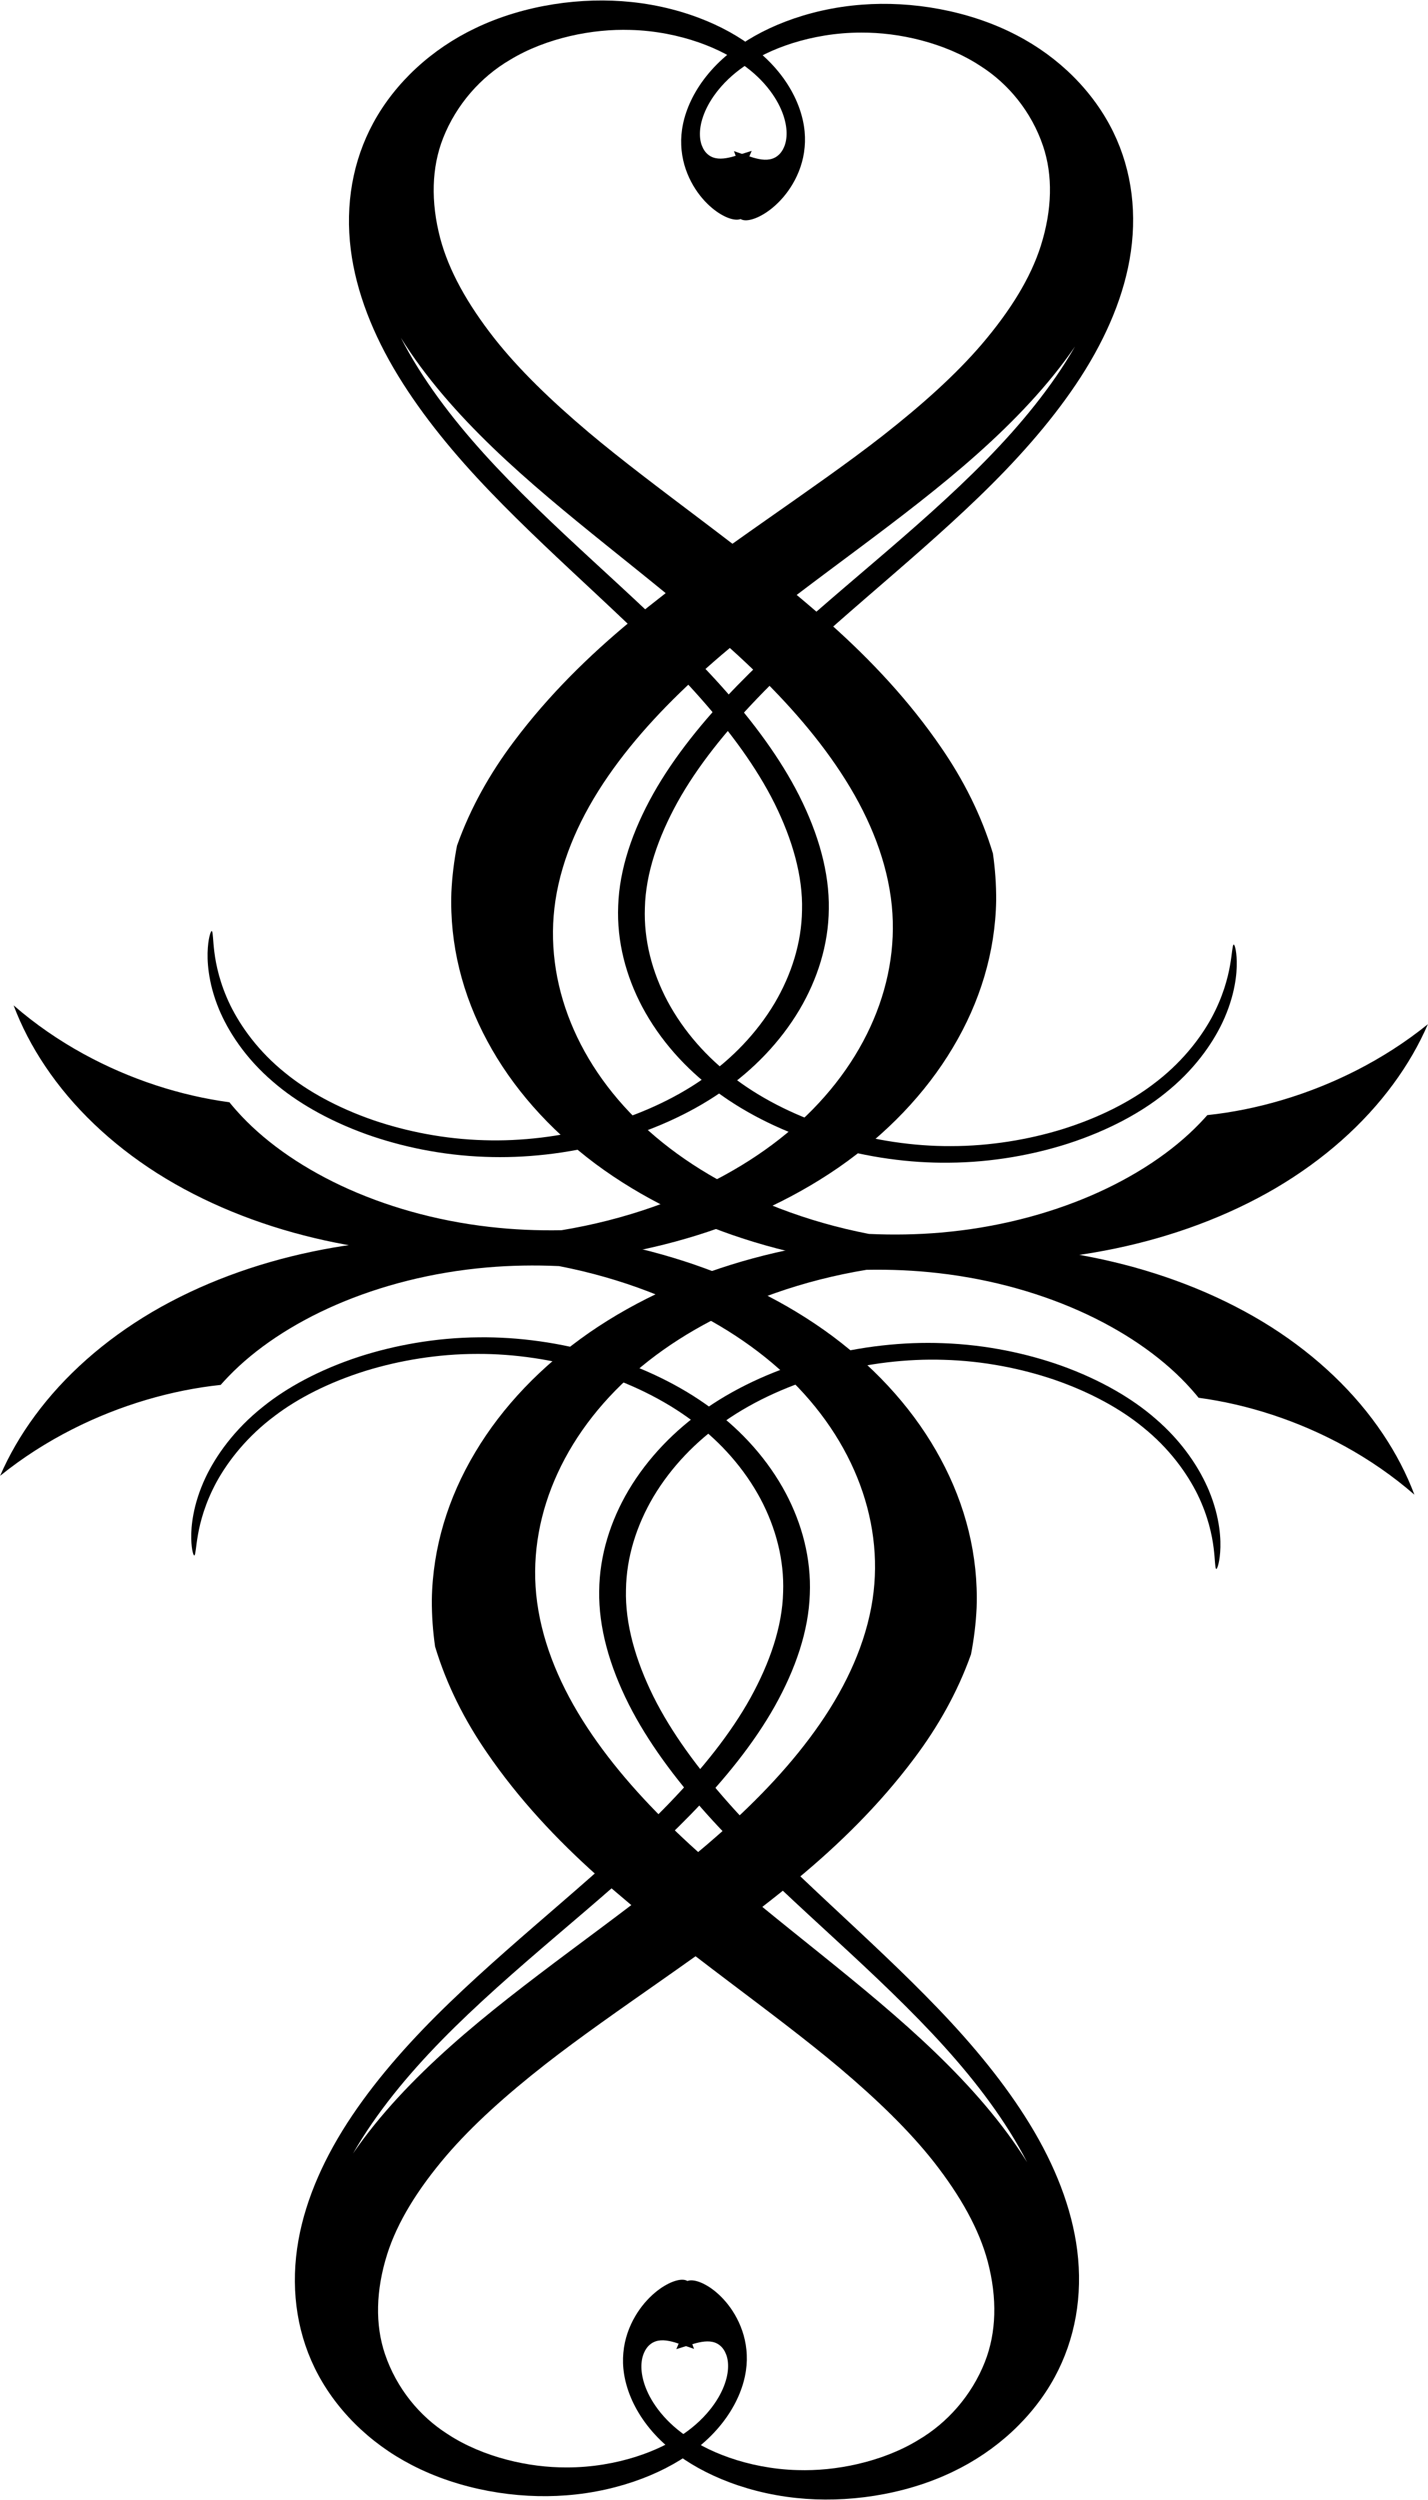
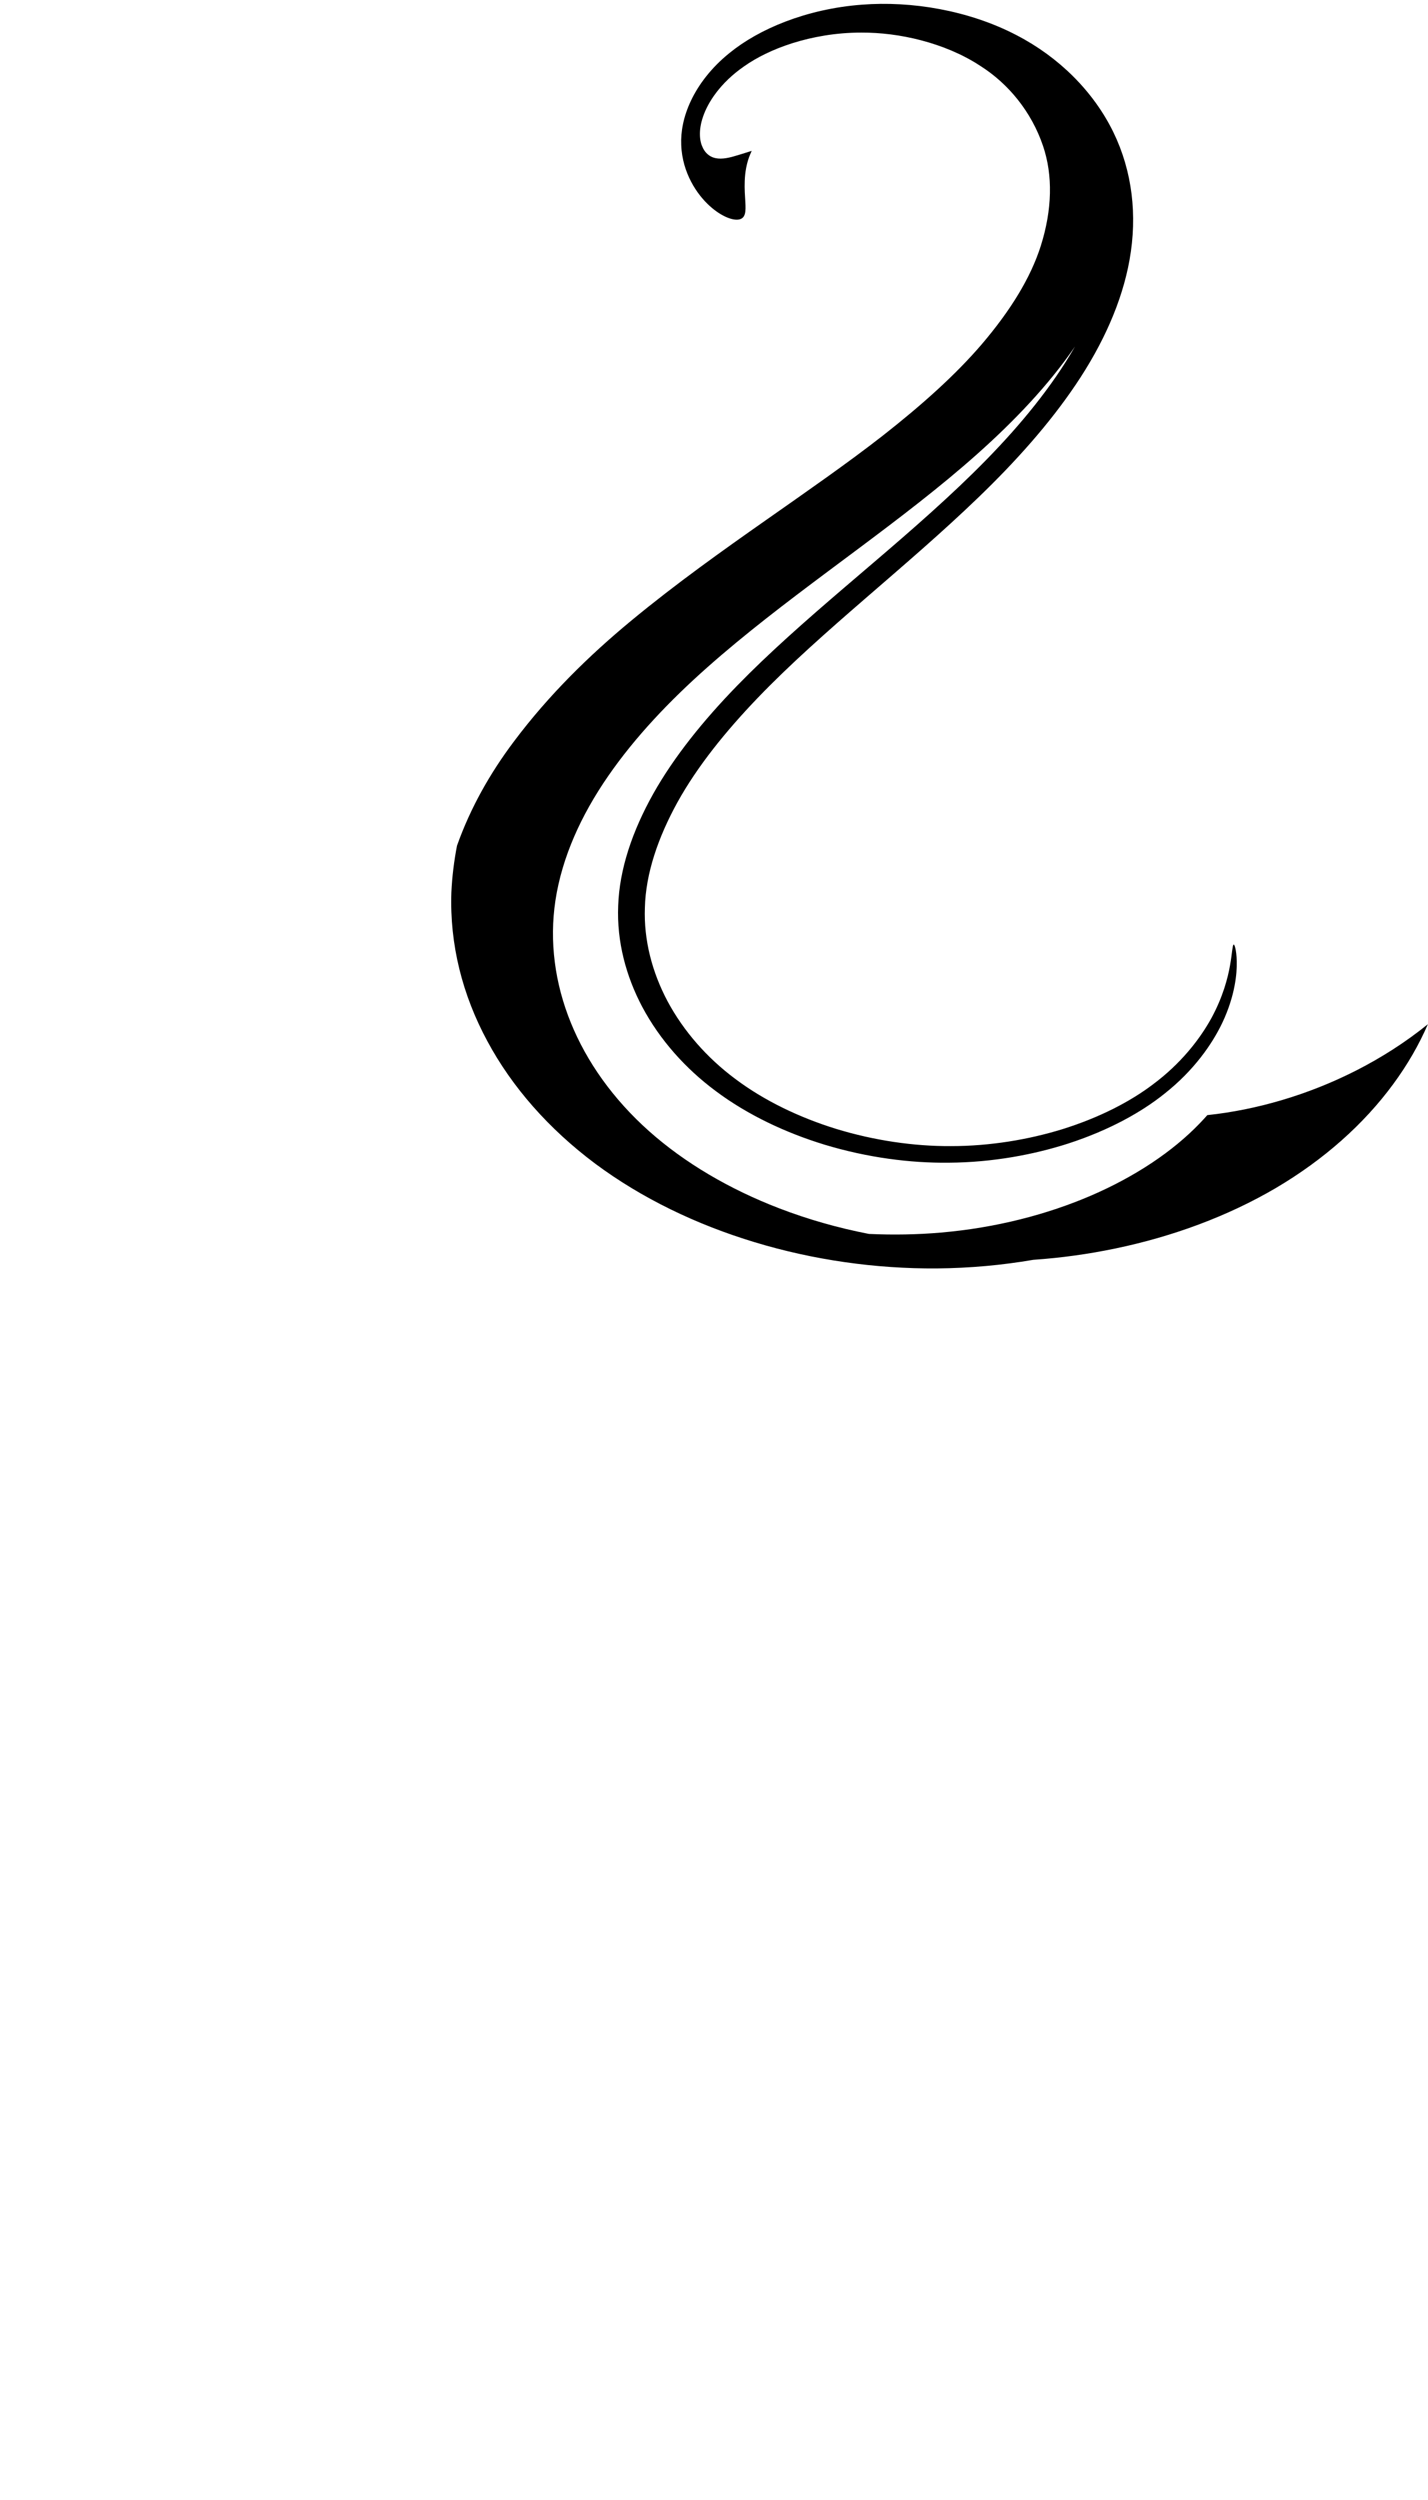
<svg xmlns="http://www.w3.org/2000/svg" xmlns:ns1="http://www.inkscape.org/namespaces/inkscape" xmlns:ns2="http://sodipodi.sourceforge.net/DTD/sodipodi-0.dtd" width="462.309" height="809.052" id="svg10082" version="1.1" ns1:version="0.48.0 r9654" ns2:docname="New document 22">
  <defs id="defs10084" />
  <ns2:namedview id="base" pagecolor="#ffffff" bordercolor="#666666" borderopacity="1.0" ns1:pageopacity="0.0" ns1:pageshadow="2" ns1:zoom="0.35" ns1:cx="300.44022" ns1:cy="295.95477" ns1:document-units="px" ns1:current-layer="layer1" showgrid="false" fit-margin-top="0" fit-margin-left="0" fit-margin-right="0" fit-margin-bottom="0" ns1:window-width="1600" ns1:window-height="1148" ns1:window-x="0" ns1:window-y="25" ns1:window-maximized="1" />
  <g ns1:label="Layer 1" ns1:groupmode="layer" id="layer1" transform="translate(-74.56,-19.265)">
    <g id="g3992" transform="translate(-13.817,819.866)">
      <g id="g3908" transform="matrix(-0.513,0.629,-0.858,-0.376,480.326,-454)">
        <path ns1:connector-curvature="0" id="path3910" d="m -53.853,-49.771 c 10.609,2.125 20.557,5.386 29.663,9.526 17.171,7.802 31.385,18.771 41.459,31.179 1.487,0.052 2.978,0.137 4.472,0.255 0,0 0,0 0,0 15.002,1.134 30.622,5.813 45.208,13.758 14.573,7.959 28.158,19.202 39.105,33.425 0,0 0,0 0,0 4.672,6.068 8.855,12.674 12.477,19.71 2.889,10.03 4.629,20.386 5.205,30.798 1.01,18.159 -1.518,36.527 -7.648,53.667 -6.137,17.137 -15.831,32.923 -28.112,46.295 -4e-6,1e-5 -4e-6,1e-5 -8e-6,2e-5 -12.278,13.375 -27.171,24.366 -43.693,31.926 -9e-6,0 -1.3e-5,10e-6 -2.2e-5,0 -17.609,8.038 -36.743,12.209 -55.904,13.552 -19.338,1.36 -38.739,0.001 -57.786,-2.924 -37.899,-5.819 -74.439,-17.328 -111.676,-24.309 -18.692,-3.501 -37.614,-5.815 -56.544,-5.738 -4.817,0.021 -9.638,0.199 -14.441,0.555 4.807,-0.686 9.627,-1.191 14.435,-1.535 19.47,-1.393 38.769,-0.266 57.432,1.957 20.105,2.391 39.527,5.945 58.297,9.145 18.77,3.2 36.887,6.05 54.378,7.47 19.164,1.553 37.585,1.407 54.705,-1.106 9.046,-1.342 17.741,-3.301 25.891,-5.903 8.15,-2.602 15.756,-5.847 22.669,-9.745 6.966,-3.873 13.345,-8.436 19.091,-13.45 5.746,-5.015 10.859,-10.481 15.314,-16.199 4.82,-6.216 8.872,-12.74 12.146,-19.359 3.274,-6.62 5.771,-13.336 7.499,-19.98 1.93,-7.294 2.978,-14.614 3.309,-21.756 0.331,-7.142 -0.055,-14.104 -1.014,-20.737 -1.097,-7.427 -2.913,-14.455 -5.27,-20.939 -2.357,-6.484 -5.255,-12.426 -8.544,-17.741 -3.749,-6.14 -8.086,-11.609 -12.697,-16.413 -4.611,-4.804 -9.496,-8.944 -14.429,-12.459 -5.976,-4.219 -12.033,-7.539 -17.902,-10.07 -5.869,-2.531 -11.553,-4.275 -16.899,-5.371 -7.112,-1.519 -13.868,-1.984 -20.007,-1.859 -6.139,0.126 -11.668,0.844 -16.524,1.829 -6.434,1.344 -11.705,3.147 -15.929,4.922 -4.225,1.775 -7.415,3.528 -9.786,4.997 -2.371,1.468 -3.928,2.656 -4.847,3.454 -0.919,0.799 -1.201,1.211 -0.928,1.236 0.273,0.026 1.103,-0.334 2.498,-0.997 1.395,-0.663 3.359,-1.63 5.949,-2.751 2.59,-1.121 5.811,-2.396 9.706,-3.613 3.895,-1.217 8.468,-2.375 13.677,-3.2 4.84,-0.734 10.242,-1.177 16.059,-1.061 5.817,0.115 12.052,0.789 18.403,2.337 5.114,1.193 10.473,3.011 15.91,5.519 5.436,2.508 10.949,5.706 16.294,9.611 4.671,3.452 9.221,7.456 13.441,11.991 4.22,4.535 8.109,9.6 11.412,15.14 6.134,10.104 10.598,22.47 12.519,35.892 1.748,12.609 1.257,26.193 -2.224,39.256 -3.25,12.511 -9.457,25.089 -18.14,36.342 -8.441,10.864 -19.232,20.519 -31.718,27.528 -13.061,7.5 -28.804,12.263 -45.558,14.867 -16.786,2.564 -34.621,2.663 -52.791,1.307 -18.138,-1.359 -36.655,-4.268 -55.447,-7.368 -18.792,-3.1 -37.859,-6.385 -57.071,-8.53 -19.673,-2.213 -39.517,-3.064 -58.914,-1.51 -19.759,1.572 -39.064,5.839 -56.403,13.367 -9.055,3.931 -17.566,8.764 -25.243,14.361 -7.677,5.597 -14.519,11.959 -20.285,18.943 -6.089,7.377 -10.976,15.461 -14.482,23.769 -3.506,8.308 -5.631,16.841 -6.267,25.181 -0.767,9.522 0.374,18.845 2.895,27.344 2.522,8.498 6.425,16.171 11.234,22.577 5.429,7.281 12.099,13.104 19.086,17.409 6.988,4.305 14.294,7.094 21.259,8.458 8.626,1.737 17.012,1.425 24.333,-0.074 7.321,-1.498 13.583,-4.182 18.511,-7.352 5.28,-3.338 9.334,-7.307 12.312,-11.103 2.978,-3.797 4.89,-7.431 6.041,-10.519 1.151,-3.088 1.55,-5.64 1.504,-7.547 -0.046,-1.908 -0.53,-3.179 -1.272,-3.849 -0.742,-0.67 -1.74,-0.741 -3.013,-0.3 -1.272,0.44 -2.825,1.396 -4.842,2.724 -2.017,1.328 -4.516,3.045 -7.66,4.799 -1.572,0.877 -3.304,1.759 -5.185,2.557 -1.881,0.797 -3.911,1.512 -6.038,2 -0.424,0.109 -0.859,0.211 -1.305,0.307 0.664,0.494 1.327,0.972 1.976,1.441 2.48,1.815 4.868,3.413 6.1,5.403 0.616,0.995 0.94,2.093 0.807,3.338 -0.133,1.246 -0.722,2.647 -1.964,4.138 -0.967,1.183 -2.355,2.431 -4.291,3.642 -1.935,1.211 -4.421,2.387 -7.548,3.325 -3.126,0.938 -6.901,1.641 -11.285,1.772 -4.383,0.131 -9.389,-0.309 -14.679,-1.818 -5.267,-1.455 -11.043,-4.068 -16.718,-8.164 -2.837,-2.048 -5.642,-4.464 -8.276,-7.263 -2.634,-2.799 -5.1,-5.98 -7.204,-9.529 -3.138,-5.201 -5.626,-11.445 -6.992,-18.386 -1.366,-6.941 -1.611,-14.592 -0.132,-22.164 1.041,-5.945 3.26,-12.106 6.616,-18.166 3.356,-6.06 7.851,-12.022 13.29,-17.418 4.732,-4.701 10.39,-8.963 16.834,-12.674 6.443,-3.712 13.673,-6.873 21.44,-9.37 6.877,-2.205 14.294,-3.772 22.17,-4.734 7.876,-0.963 16.213,-1.32 24.888,-1.152 15.895,0.347 32.958,2.869 51.185,6.816 16.067,3.516 33.104,8.301 51.589,13.386 9.243,2.542 18.85,5.152 28.902,7.656 10.052,2.504 20.548,4.902 31.584,6.981 20.007,3.767 41.719,6.053 65.063,5.194 15.735,-0.541 32.207,-2.899 48.944,-7.788 6.324,-2.653 12.551,-5.655 18.638,-9.019 20.022,-11.289 37.03,-26.294 50.373,-43.659 13.38,-17.331 23.108,-37.048 28.554,-57.782 5.386,-20.755 6.305,-41.962 3.275,-62.205 -2.998,-20.245 -9.956,-39.56 -20.333,-56.538 -5.567,-9.071 -12.062,-17.382 -19.274,-24.837 -5.317,-7.249 -11.317,-14.027 -17.904,-20.225 -9e-6,0 -5e-6,-10e-6 -5e-6,-10e-6 -14.146,-13.337 -31.029,-24.018 -49.679,-30.961 -18.662,-6.907 -38.735,-9.955 -58.769,-9.059 -3e-6,-10e-7 -5e-6,-2e-6 -8e-6,-3e-6 -9.566,0.414 -19.132,1.727 -28.539,3.945 z" style="fill:#000000;fill-opacity:1;stroke:none" />
-         <path style="fill:#000000;fill-opacity:1;stroke:none" d="m 174.017,347.637 c 3.535,-10.226 5.756,-20.456 6.792,-30.406 1.958,-18.758 -0.312,-36.569 -5.916,-51.536 0.708,-1.309 1.389,-2.638 2.043,-3.986 0,0 0,0 0,0 6.612,-13.514 10.48,-29.355 11.008,-45.955 0.509,-16.597 -2.315,-34.004 -9.045,-50.642 0,0 0,0 0,0 -2.87,-7.1 -6.451,-14.051 -10.688,-20.735 -7.19,-7.566 -15.242,-14.308 -23.931,-20.073 -15.152,-10.059 -32.274,-17.172 -50.16,-20.557 -17.887,-3.378 -36.408,-3.004 -54.156,0.824 -10e-6,0 -10e-6,0 -2e-5,-1e-5 -17.749,3.823 -34.765,11.108 -49.646,21.534 -10e-6,1e-5 -2e-5,1e-5 -2e-5,2e-5 -15.843,11.122 -29.121,25.515 -39.975,41.363 -10.957,15.992 -19.602,33.414 -26.717,51.323 -14.157,35.634 -22.718,72.975 -35.538,108.626 -6.438,17.894 -14.016,35.386 -23.661,51.676 -2.455,4.145 -5.048,8.212 -7.786,12.175 3.024,-3.799 5.898,-7.701 8.628,-11.674 11.053,-16.089 19.845,-33.306 27.371,-50.528 8.111,-18.551 14.872,-37.102 21.609,-54.911 6.737,-17.809 13.445,-34.878 21.07,-50.684 8.357,-17.316 17.803,-33.131 28.633,-46.626 5.734,-7.124 11.823,-13.632 18.192,-19.345 6.368,-5.713 13.016,-10.632 19.875,-14.622 6.865,-4.049 14.029,-7.243 21.261,-9.662 7.233,-2.419 14.535,-4.064 21.721,-5.012 7.8,-1.012 15.478,-1.207 22.844,-0.682 7.367,0.525 14.423,1.769 21.028,3.641 7.268,2.025 14.112,4.826 20.439,8.154 6.327,3.328 12.138,7.184 17.374,11.367 5.851,4.704 10.994,9.827 15.394,15.141 4.4,5.314 8.059,10.82 10.979,16.346 3.399,6.34 5.922,12.848 7.733,19.256 1.811,6.408 2.91,12.717 3.446,18.75 0.616,7.289 0.414,14.193 -0.372,20.536 -0.787,6.343 -2.158,12.128 -3.917,17.294 -2.288,6.903 -5.305,12.966 -8.52,18.197 -3.214,5.232 -6.632,9.637 -9.939,13.327 -4.414,4.87 -8.637,8.503 -12.306,11.249 -3.669,2.746 -6.795,4.611 -9.261,5.913 -2.466,1.302 -4.278,2.044 -5.432,2.433 -1.154,0.388 -1.652,0.423 -1.536,0.175 0.116,-0.248 0.846,-0.782 2.124,-1.65 1.278,-0.868 3.105,-2.072 5.383,-3.739 2.277,-1.667 5.007,-3.8 8.027,-6.544 3.02,-2.744 6.333,-6.102 9.68,-10.178 3.082,-3.804 6.197,-8.239 9.041,-13.315 2.844,-5.076 5.417,-10.794 7.295,-17.056 1.558,-5.014 2.702,-10.557 3.289,-16.515 0.587,-5.958 0.618,-12.331 -0.046,-18.917 -0.614,-5.775 -1.766,-11.727 -3.542,-17.661 -1.776,-5.934 -4.177,-11.852 -7.285,-17.503 -5.612,-10.403 -14.019,-20.51 -24.624,-28.958 -9.991,-7.888 -21.957,-14.337 -34.985,-17.944 -12.435,-3.527 -26.426,-4.538 -40.525,-2.742 -13.641,1.784 -27.43,6.207 -39.792,13.43 -13.077,7.471 -25.152,18.64 -35.875,31.774 -10.705,13.181 -19.814,28.515 -27.839,44.874 -8.005,16.333 -14.865,33.776 -21.699,51.554 -6.834,17.778 -13.649,35.886 -21.519,53.542 -8.046,18.089 -17.352,35.635 -28.506,51.581 -11.353,16.248 -24.802,30.74 -40.068,41.887 -7.972,5.821 -16.447,10.717 -25.16,14.507 -8.712,3.79 -17.661,6.473 -26.603,7.912 -9.443,1.52 -18.889,1.644 -27.829,0.465 -8.94,-1.18 -17.375,-3.664 -24.89,-7.335 -8.601,-4.157 -16.066,-9.857 -22.12,-16.333 -6.054,-6.475 -10.698,-13.724 -13.79,-21.113 -3.533,-8.367 -5.181,-17.066 -5.359,-25.271 -0.178,-8.205 1.114,-15.918 3.461,-22.617 2.867,-8.319 7.379,-15.395 12.375,-20.951 4.996,-5.556 10.48,-9.6 15.708,-12.247 5.55,-2.865 11.025,-4.354 15.807,-5.002 4.782,-0.648 8.884,-0.458 12.13,0.112 3.246,0.57 5.649,1.517 7.271,2.521 1.622,1.005 2.474,2.065 2.676,3.044 0.202,0.979 -0.242,1.876 -1.265,2.751 -1.024,0.875 -2.634,1.731 -4.8,2.798 -2.166,1.067 -4.911,2.354 -8.015,4.179 -1.552,0.912 -3.19,1.96 -4.829,3.179 -1.639,1.219 -3.283,2.609 -4.78,4.196 -0.308,0.311 -0.617,0.634 -0.925,0.97 -0.09,-0.822 -0.168,-1.636 -0.243,-2.433 -0.311,-3.058 -0.481,-5.926 -1.573,-7.995 -0.546,-1.035 -1.329,-1.869 -2.471,-2.385 -1.142,-0.516 -2.649,-0.716 -4.563,-0.4 -1.51,0.235 -3.289,0.802 -5.312,1.858 -2.024,1.057 -4.296,2.606 -6.687,4.828 -2.391,2.222 -4.907,5.122 -7.238,8.837 -2.33,3.715 -4.484,8.255 -5.859,13.581 -1.41,5.28 -2.079,11.584 -1.417,18.551 0.331,3.484 0.996,7.125 2.077,10.813 1.081,3.688 2.578,7.425 4.575,11.035 2.898,5.338 7.025,10.644 12.321,15.334 5.296,4.69 11.771,8.773 19.051,11.328 5.655,2.11 12.091,3.313 19.016,3.485 6.925,0.172 14.342,-0.689 21.749,-2.65 6.449,-1.703 12.988,-4.427 19.449,-8.107 6.462,-3.68 12.846,-8.316 18.93,-13.752 5.382,-4.816 10.486,-10.421 15.301,-16.728 4.815,-6.307 9.342,-13.316 13.587,-20.884 7.743,-13.886 14.201,-29.879 20.019,-47.598 5.097,-15.638 9.59,-32.754 14.557,-51.271 2.484,-9.259 5.094,-18.866 8.02,-28.803 2.926,-9.937 6.168,-20.204 9.959,-30.775 6.874,-19.163 15.887,-39.047 28.441,-58.748 8.428,-13.299 18.797,-26.313 31.482,-38.276 5.488,-4.113 11.228,-7.965 17.209,-11.513 19.867,-11.558 41.417,-18.636 63.146,-21.359 21.719,-2.772 43.648,-1.186 64.288,4.607 20.628,5.856 39.385,15.793 55.312,28.65 15.945,12.83 29.085,28.604 38.479,46.145 5.008,9.392 8.89,19.199 11.671,29.192 3.562,8.254 6.373,16.859 8.386,25.676 0,1e-5 1e-5,1e-5 1e-5,1e-5 4.347,18.95 5.017,38.916 1.569,58.516 -3.485,19.592 -11.013,38.448 -21.921,55.275 0,0 0,0 0,10e-6 -5.198,8.042 -11.17,15.628 -17.843,22.62 z" id="path3912" ns1:connector-curvature="0" />
      </g>
      <g transform="matrix(0.513,-0.629,0.858,0.376,158.737,-338.152)" id="g3940">
-         <path style="fill:#000000;fill-opacity:1;stroke:none" d="m -53.853,-49.771 c 10.609,2.125 20.557,5.386 29.663,9.526 17.171,7.802 31.385,18.771 41.459,31.179 1.487,0.052 2.978,0.137 4.472,0.255 0,0 0,0 0,0 15.002,1.134 30.622,5.813 45.208,13.758 14.573,7.959 28.158,19.202 39.105,33.425 0,0 0,0 0,0 4.672,6.068 8.855,12.674 12.477,19.71 2.889,10.03 4.629,20.386 5.205,30.798 1.01,18.159 -1.518,36.527 -7.648,53.667 -6.137,17.137 -15.831,32.923 -28.112,46.295 -4e-6,1e-5 -4e-6,1e-5 -8e-6,2e-5 -12.278,13.375 -27.171,24.366 -43.693,31.926 -9e-6,0 -1.3e-5,10e-6 -2.2e-5,0 -17.609,8.038 -36.743,12.209 -55.904,13.552 -19.338,1.36 -38.739,0.001 -57.786,-2.924 -37.899,-5.819 -74.439,-17.328 -111.676,-24.309 -18.692,-3.501 -37.614,-5.815 -56.544,-5.738 -4.817,0.021 -9.638,0.199 -14.441,0.555 4.807,-0.686 9.627,-1.191 14.435,-1.535 19.47,-1.393 38.769,-0.266 57.432,1.957 20.105,2.391 39.527,5.945 58.297,9.145 18.77,3.2 36.887,6.05 54.378,7.47 19.164,1.553 37.585,1.407 54.705,-1.106 9.046,-1.342 17.741,-3.301 25.891,-5.903 8.15,-2.602 15.756,-5.847 22.669,-9.745 6.966,-3.873 13.345,-8.436 19.091,-13.45 5.746,-5.015 10.859,-10.481 15.314,-16.199 4.82,-6.216 8.872,-12.74 12.146,-19.359 3.274,-6.62 5.771,-13.336 7.499,-19.98 1.93,-7.294 2.978,-14.614 3.309,-21.756 0.331,-7.142 -0.055,-14.104 -1.014,-20.737 -1.097,-7.427 -2.913,-14.455 -5.27,-20.939 -2.357,-6.484 -5.255,-12.426 -8.544,-17.741 -3.749,-6.14 -8.086,-11.609 -12.697,-16.413 -4.611,-4.804 -9.496,-8.944 -14.429,-12.459 -5.976,-4.219 -12.033,-7.539 -17.902,-10.07 -5.869,-2.531 -11.553,-4.275 -16.899,-5.371 -7.112,-1.519 -13.868,-1.984 -20.007,-1.859 -6.139,0.126 -11.668,0.844 -16.524,1.829 -6.434,1.344 -11.705,3.147 -15.929,4.922 -4.225,1.775 -7.415,3.528 -9.786,4.997 -2.371,1.468 -3.928,2.656 -4.847,3.454 -0.919,0.799 -1.201,1.211 -0.928,1.236 0.273,0.026 1.103,-0.334 2.498,-0.997 1.395,-0.663 3.359,-1.63 5.949,-2.751 2.59,-1.121 5.811,-2.396 9.706,-3.613 3.895,-1.217 8.468,-2.375 13.677,-3.2 4.84,-0.734 10.242,-1.177 16.059,-1.061 5.817,0.115 12.052,0.789 18.403,2.337 5.114,1.193 10.473,3.011 15.91,5.519 5.436,2.508 10.949,5.706 16.294,9.611 4.671,3.452 9.221,7.456 13.441,11.991 4.22,4.535 8.109,9.6 11.412,15.14 6.134,10.104 10.598,22.47 12.519,35.892 1.748,12.609 1.257,26.193 -2.224,39.256 -3.25,12.511 -9.457,25.089 -18.14,36.342 -8.441,10.864 -19.232,20.519 -31.718,27.528 -13.061,7.5 -28.804,12.263 -45.558,14.867 -16.786,2.564 -34.621,2.663 -52.791,1.307 -18.138,-1.359 -36.655,-4.268 -55.447,-7.368 -18.792,-3.1 -37.859,-6.385 -57.071,-8.53 -19.673,-2.213 -39.517,-3.064 -58.914,-1.51 -19.759,1.572 -39.064,5.839 -56.403,13.367 -9.055,3.931 -17.566,8.764 -25.243,14.361 -7.677,5.597 -14.519,11.959 -20.285,18.943 -6.089,7.377 -10.976,15.461 -14.482,23.769 -3.506,8.308 -5.631,16.841 -6.267,25.181 -0.767,9.522 0.374,18.845 2.895,27.344 2.522,8.498 6.425,16.171 11.234,22.577 5.429,7.281 12.099,13.104 19.086,17.409 6.988,4.305 14.294,7.094 21.259,8.458 8.626,1.737 17.012,1.425 24.333,-0.074 7.321,-1.498 13.583,-4.182 18.511,-7.352 5.28,-3.338 9.334,-7.307 12.312,-11.103 2.978,-3.797 4.89,-7.431 6.041,-10.519 1.151,-3.088 1.55,-5.64 1.504,-7.547 -0.046,-1.908 -0.53,-3.179 -1.272,-3.849 -0.742,-0.67 -1.74,-0.741 -3.013,-0.3 -1.272,0.44 -2.825,1.396 -4.842,2.724 -2.017,1.328 -4.516,3.045 -7.66,4.799 -1.572,0.877 -3.304,1.759 -5.185,2.557 -1.881,0.797 -3.911,1.512 -6.038,2 -0.424,0.109 -0.859,0.211 -1.305,0.307 0.664,0.494 1.327,0.972 1.976,1.441 2.48,1.815 4.868,3.413 6.1,5.403 0.616,0.995 0.94,2.093 0.807,3.338 -0.133,1.246 -0.722,2.647 -1.964,4.138 -0.967,1.183 -2.355,2.431 -4.291,3.642 -1.935,1.211 -4.421,2.387 -7.548,3.325 -3.126,0.938 -6.901,1.641 -11.285,1.772 -4.383,0.131 -9.389,-0.309 -14.679,-1.818 -5.267,-1.455 -11.043,-4.068 -16.718,-8.164 -2.837,-2.048 -5.642,-4.464 -8.276,-7.263 -2.634,-2.799 -5.1,-5.98 -7.204,-9.529 -3.138,-5.201 -5.626,-11.445 -6.992,-18.386 -1.366,-6.941 -1.611,-14.592 -0.132,-22.164 1.041,-5.945 3.26,-12.106 6.616,-18.166 3.356,-6.06 7.851,-12.022 13.29,-17.418 4.732,-4.701 10.39,-8.963 16.834,-12.674 6.443,-3.712 13.673,-6.873 21.44,-9.37 6.877,-2.205 14.294,-3.772 22.17,-4.734 7.876,-0.963 16.213,-1.32 24.888,-1.152 15.895,0.347 32.958,2.869 51.185,6.816 16.067,3.516 33.104,8.301 51.589,13.386 9.243,2.542 18.85,5.152 28.902,7.656 10.052,2.504 20.548,4.902 31.584,6.981 20.007,3.767 41.719,6.053 65.063,5.194 15.735,-0.541 32.207,-2.899 48.944,-7.788 6.324,-2.653 12.551,-5.655 18.638,-9.019 20.022,-11.289 37.03,-26.294 50.373,-43.659 13.38,-17.331 23.108,-37.048 28.554,-57.782 5.386,-20.755 6.305,-41.962 3.275,-62.205 -2.998,-20.245 -9.956,-39.56 -20.333,-56.538 -5.567,-9.071 -12.062,-17.382 -19.274,-24.837 -5.317,-7.249 -11.317,-14.027 -17.904,-20.225 -9e-6,0 -5e-6,-10e-6 -5e-6,-10e-6 -14.146,-13.337 -31.029,-24.018 -49.679,-30.961 -18.662,-6.907 -38.735,-9.955 -58.769,-9.059 -3e-6,-10e-7 -5e-6,-2e-6 -8e-6,-3e-6 -9.566,0.414 -19.132,1.727 -28.539,3.945 z" id="path3942" ns1:connector-curvature="0" />
-         <path ns1:connector-curvature="0" id="path3944" d="m 174.017,347.637 c 3.535,-10.226 5.756,-20.456 6.792,-30.406 1.958,-18.758 -0.312,-36.569 -5.916,-51.536 0.708,-1.309 1.389,-2.638 2.043,-3.986 0,0 0,0 0,0 6.612,-13.514 10.48,-29.355 11.008,-45.955 0.509,-16.597 -2.315,-34.004 -9.045,-50.642 0,0 0,0 0,0 -2.87,-7.1 -6.451,-14.051 -10.688,-20.735 -7.19,-7.566 -15.242,-14.308 -23.931,-20.073 -15.152,-10.059 -32.274,-17.172 -50.16,-20.557 -17.887,-3.378 -36.408,-3.004 -54.156,0.824 -10e-6,0 -10e-6,0 -2e-5,-1e-5 -17.749,3.823 -34.765,11.108 -49.646,21.534 -10e-6,1e-5 -2e-5,1e-5 -2e-5,2e-5 -15.843,11.122 -29.121,25.515 -39.975,41.363 -10.957,15.992 -19.602,33.414 -26.717,51.323 -14.157,35.634 -22.718,72.975 -35.538,108.626 -6.438,17.894 -14.016,35.386 -23.661,51.676 -2.455,4.145 -5.048,8.212 -7.786,12.175 3.024,-3.799 5.898,-7.701 8.628,-11.674 11.053,-16.089 19.845,-33.306 27.371,-50.528 8.111,-18.551 14.872,-37.102 21.609,-54.911 6.737,-17.809 13.445,-34.878 21.07,-50.684 8.357,-17.316 17.803,-33.131 28.633,-46.626 5.734,-7.124 11.823,-13.632 18.192,-19.345 6.368,-5.713 13.016,-10.632 19.875,-14.622 6.865,-4.049 14.029,-7.243 21.261,-9.662 7.233,-2.419 14.535,-4.064 21.721,-5.012 7.8,-1.012 15.478,-1.207 22.844,-0.682 7.367,0.525 14.423,1.769 21.028,3.641 7.268,2.025 14.112,4.826 20.439,8.154 6.327,3.328 12.138,7.184 17.374,11.367 5.851,4.704 10.994,9.827 15.394,15.141 4.4,5.314 8.059,10.82 10.979,16.346 3.399,6.34 5.922,12.848 7.733,19.256 1.811,6.408 2.91,12.717 3.446,18.75 0.616,7.289 0.414,14.193 -0.372,20.536 -0.787,6.343 -2.158,12.128 -3.917,17.294 -2.288,6.903 -5.305,12.966 -8.52,18.197 -3.214,5.232 -6.632,9.637 -9.939,13.327 -4.414,4.87 -8.637,8.503 -12.306,11.249 -3.669,2.746 -6.795,4.611 -9.261,5.913 -2.466,1.302 -4.278,2.044 -5.432,2.433 -1.154,0.388 -1.652,0.423 -1.536,0.175 0.116,-0.248 0.846,-0.782 2.124,-1.65 1.278,-0.868 3.105,-2.072 5.383,-3.739 2.277,-1.667 5.007,-3.8 8.027,-6.544 3.02,-2.744 6.333,-6.102 9.68,-10.178 3.082,-3.804 6.197,-8.239 9.041,-13.315 2.844,-5.076 5.417,-10.794 7.295,-17.056 1.558,-5.014 2.702,-10.557 3.289,-16.515 0.587,-5.958 0.618,-12.331 -0.046,-18.917 -0.614,-5.775 -1.766,-11.727 -3.542,-17.661 -1.776,-5.934 -4.177,-11.852 -7.285,-17.503 -5.612,-10.403 -14.019,-20.51 -24.624,-28.958 -9.991,-7.888 -21.957,-14.337 -34.985,-17.944 -12.435,-3.527 -26.426,-4.538 -40.525,-2.742 -13.641,1.784 -27.43,6.207 -39.792,13.43 -13.077,7.471 -25.152,18.64 -35.875,31.774 -10.705,13.181 -19.814,28.515 -27.839,44.874 -8.005,16.333 -14.865,33.776 -21.699,51.554 -6.834,17.778 -13.649,35.886 -21.519,53.542 -8.046,18.089 -17.352,35.635 -28.506,51.581 -11.353,16.248 -24.802,30.74 -40.068,41.887 -7.972,5.821 -16.447,10.717 -25.16,14.507 -8.712,3.79 -17.661,6.473 -26.603,7.912 -9.443,1.52 -18.889,1.644 -27.829,0.465 -8.94,-1.18 -17.375,-3.664 -24.89,-7.335 -8.601,-4.157 -16.066,-9.857 -22.12,-16.333 -6.054,-6.475 -10.698,-13.724 -13.79,-21.113 -3.533,-8.367 -5.181,-17.066 -5.359,-25.271 -0.178,-8.205 1.114,-15.918 3.461,-22.617 2.867,-8.319 7.379,-15.395 12.375,-20.951 4.996,-5.556 10.48,-9.6 15.708,-12.247 5.55,-2.865 11.025,-4.354 15.807,-5.002 4.782,-0.648 8.884,-0.458 12.13,0.112 3.246,0.57 5.649,1.517 7.271,2.521 1.622,1.005 2.474,2.065 2.676,3.044 0.202,0.979 -0.242,1.876 -1.265,2.751 -1.024,0.875 -2.634,1.731 -4.8,2.798 -2.166,1.067 -4.911,2.354 -8.015,4.179 -1.552,0.912 -3.19,1.96 -4.829,3.179 -1.639,1.219 -3.283,2.609 -4.78,4.196 -0.308,0.311 -0.617,0.634 -0.925,0.97 -0.09,-0.822 -0.168,-1.636 -0.243,-2.433 -0.311,-3.058 -0.481,-5.926 -1.573,-7.995 -0.546,-1.035 -1.329,-1.869 -2.471,-2.385 -1.142,-0.516 -2.649,-0.716 -4.563,-0.4 -1.51,0.235 -3.289,0.802 -5.312,1.858 -2.024,1.057 -4.296,2.606 -6.687,4.828 -2.391,2.222 -4.907,5.122 -7.238,8.837 -2.33,3.715 -4.484,8.255 -5.859,13.581 -1.41,5.28 -2.079,11.584 -1.417,18.551 0.331,3.484 0.996,7.125 2.077,10.813 1.081,3.688 2.578,7.425 4.575,11.035 2.898,5.338 7.025,10.644 12.321,15.334 5.296,4.69 11.771,8.773 19.051,11.328 5.655,2.11 12.091,3.313 19.016,3.485 6.925,0.172 14.342,-0.689 21.749,-2.65 6.449,-1.703 12.988,-4.427 19.449,-8.107 6.462,-3.68 12.846,-8.316 18.93,-13.752 5.382,-4.816 10.486,-10.421 15.301,-16.728 4.815,-6.307 9.342,-13.316 13.587,-20.884 7.743,-13.886 14.201,-29.879 20.019,-47.598 5.097,-15.638 9.59,-32.754 14.557,-51.271 2.484,-9.259 5.094,-18.866 8.02,-28.803 2.926,-9.937 6.168,-20.204 9.959,-30.775 6.874,-19.163 15.887,-39.047 28.441,-58.748 8.428,-13.299 18.797,-26.313 31.482,-38.276 5.488,-4.113 11.228,-7.965 17.209,-11.513 19.867,-11.558 41.417,-18.636 63.146,-21.359 21.719,-2.772 43.648,-1.186 64.288,4.607 20.628,5.856 39.385,15.793 55.312,28.65 15.945,12.83 29.085,28.604 38.479,46.145 5.008,9.392 8.89,19.199 11.671,29.192 3.562,8.254 6.373,16.859 8.386,25.676 0,1e-5 1e-5,1e-5 1e-5,1e-5 4.347,18.95 5.017,38.916 1.569,58.516 -3.485,19.592 -11.013,38.448 -21.921,55.275 0,0 0,0 0,10e-6 -5.198,8.042 -11.17,15.628 -17.843,22.62 z" style="fill:#000000;fill-opacity:1;stroke:none" />
-       </g>
+         </g>
    </g>
  </g>
</svg>